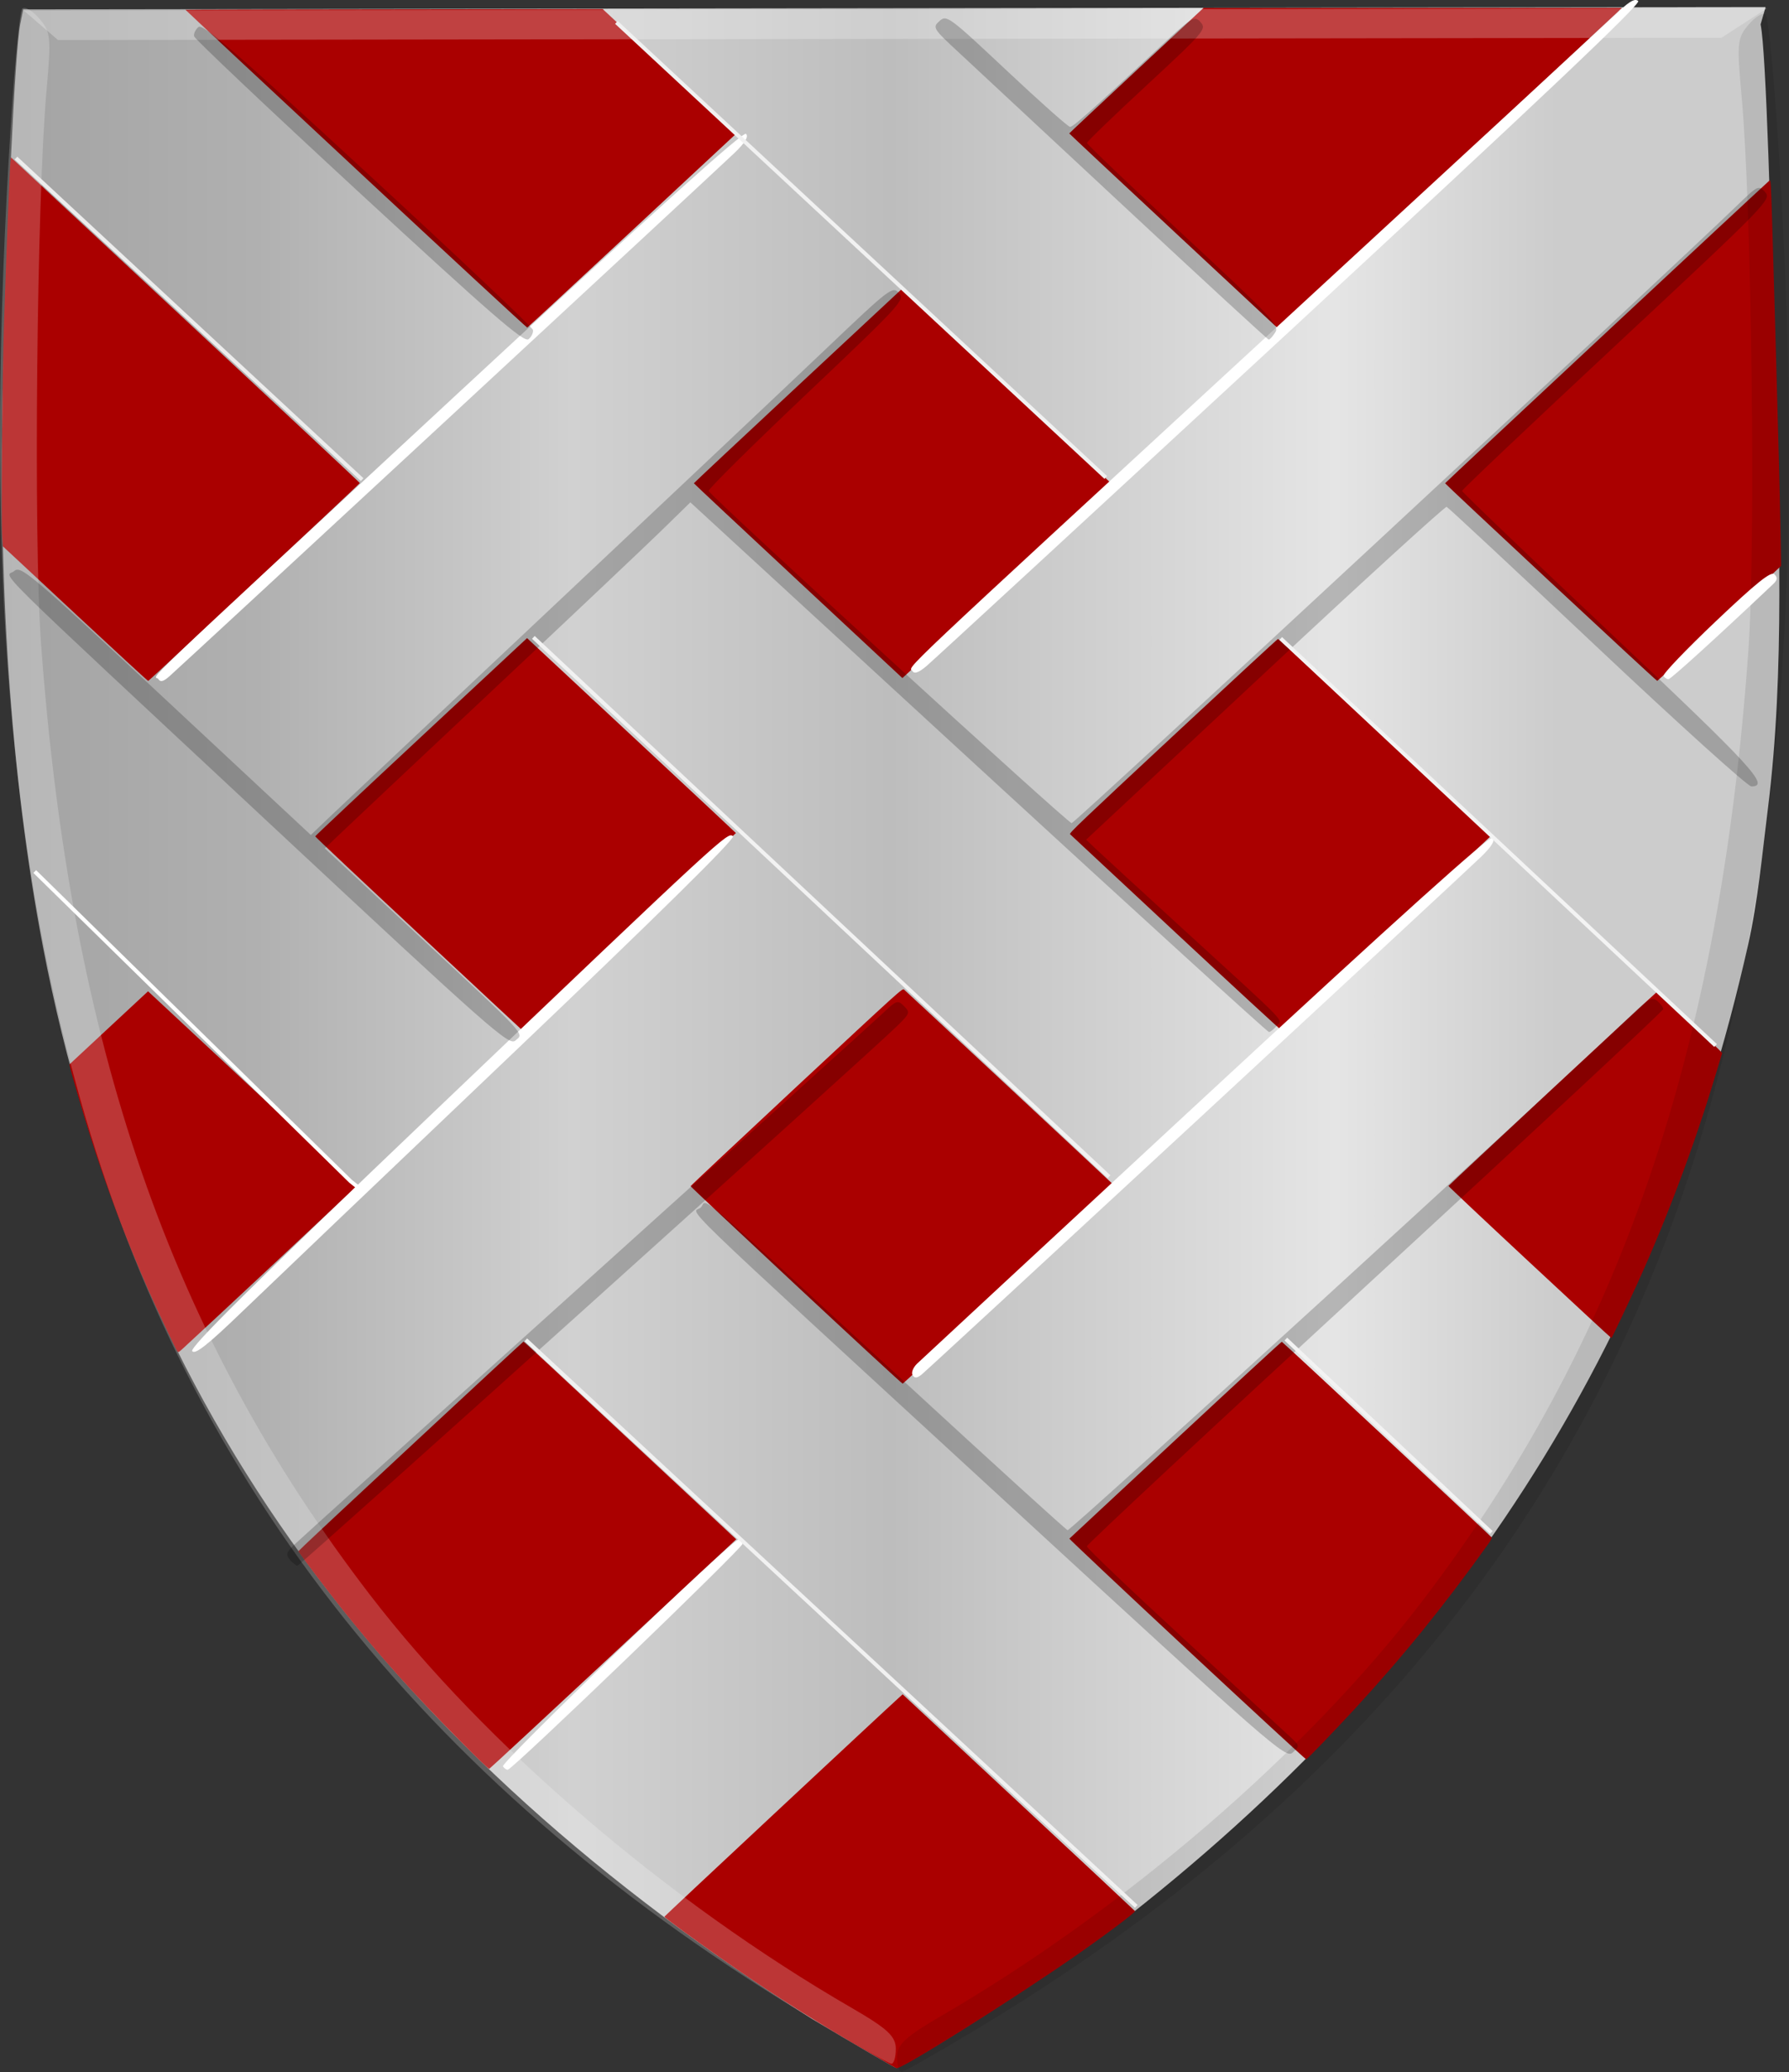
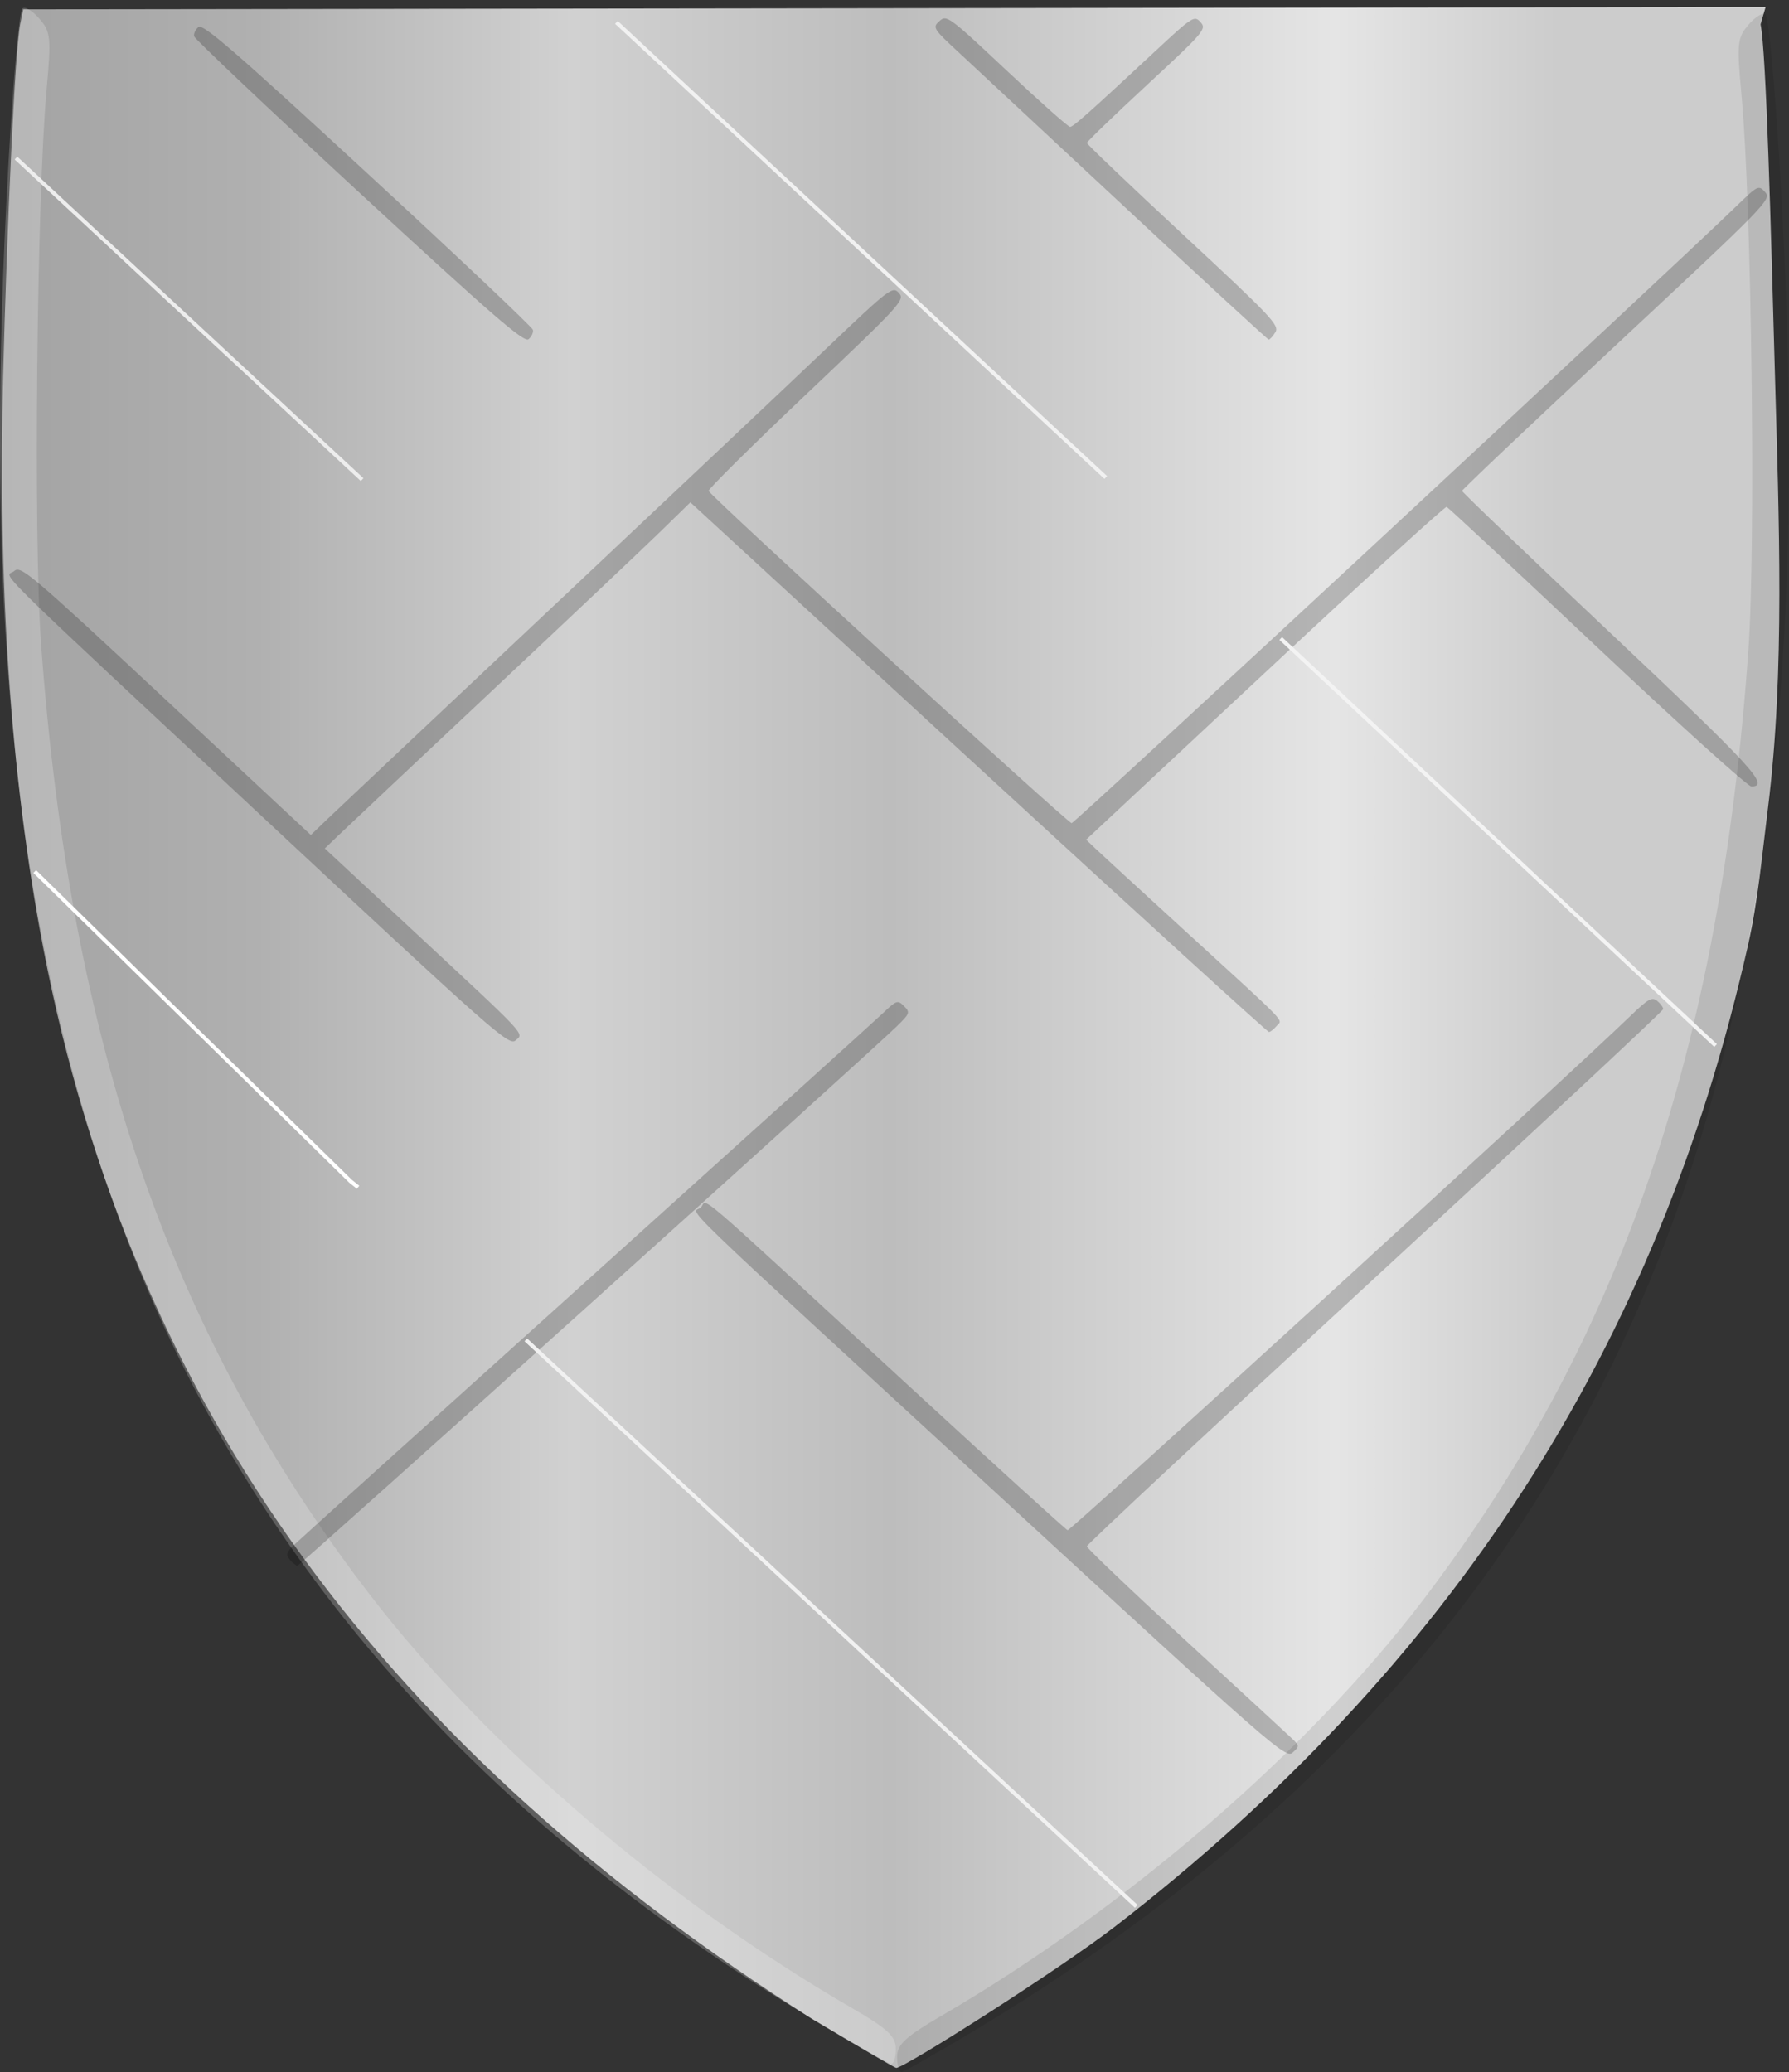
<svg xmlns="http://www.w3.org/2000/svg" xmlns:ns1="http://www.inkscape.org/namespaces/inkscape" xmlns:ns2="http://sodipodi.sourceforge.net/DTD/sodipodi-0.dtd" xmlns:xlink="http://www.w3.org/1999/xlink" width="462.498" height="535.754" id="svg4843" version="1.1" ns1:version="0.48.4 r9939" ns2:docname="Nieuw document 14">
  <rect width="100%" height="100%" fill="#333333" stroke="none" />
  <defs id="defs4845">
    <linearGradient id="linearGradient4070-6-1">
      <stop style="stop-color:#a3a3a3;stop-opacity:1;" offset="0" id="stop4072-2-3" />
      <stop style="stop-color:#b0b0b0;stop-opacity:1;" offset="0.143" id="stop4074-3-2" />
      <stop id="stop4076-8-1" offset="0.321" style="stop-color:#d1d1d1;stop-opacity:1;" />
      <stop style="stop-color:#bdbdbd;stop-opacity:1;" offset="0.5" id="stop4078-2-6" />
      <stop id="stop4080-6-3" offset="0.75" style="stop-color:#e5e5e5;stop-opacity:1;" />
      <stop style="stop-color:#cccccc;stop-opacity:1;" offset="0.875" id="stop4082-2-8" />
      <stop id="stop4084-7-3" offset="1" style="stop-color:#cccccc;stop-opacity:1;" />
    </linearGradient>
    <linearGradient gradientTransform="matrix(-1,0,0,1,-904.38,-1114.178)" gradientUnits="userSpaceOnUse" y2="1521.872" x2="-1157.101" y1="1521.872" x1="-1418.855" id="linearGradient15804" xlink:href="#linearGradient4070-6-1" ns1:collect="always" />
    <linearGradient id="linearGradient15717" ns1:collect="always">
      <stop id="stop15719" offset="0" style="stop-color:#ffffff;stop-opacity:1;" />
      <stop id="stop15721" offset="1" style="stop-color:#ffffff;stop-opacity:0;" />
    </linearGradient>
    <linearGradient gradientTransform="matrix(-1,0,0,1,-1056.336,-1114.178)" gradientUnits="userSpaceOnUse" y2="1605.392" x2="-1343.402" y1="1605.392" x1="-1384.51" id="linearGradient15723" xlink:href="#linearGradient15717" ns1:collect="always" />
    <filter id="filter15949" ns1:collect="always" color-interpolation-filters="sRGB">
      <feGaussianBlur id="feGaussianBlur15951" stdDeviation="1.434" ns1:collect="always" />
    </filter>
    <linearGradient id="linearGradient23124">
      <stop style="stop-color:#cc992d;stop-opacity:1;" offset="0" id="stop23126" />
      <stop style="stop-color:#e1a832;stop-opacity:1;" offset="0.143" id="stop23128" />
      <stop id="stop23130" offset="0.321" style="stop-color:#e5cf5c;stop-opacity:1;" />
      <stop style="stop-color:#e5c547;stop-opacity:1;" offset="0.5" id="stop23132" />
      <stop id="stop23134" offset="0.75" style="stop-color:#ffffa3;stop-opacity:1;" />
      <stop style="stop-color:#ffd94d;stop-opacity:1;" offset="0.875" id="stop23136" />
      <stop id="stop23138" offset="1" style="stop-color:#ffdb4e;stop-opacity:1;" />
    </linearGradient>
    <linearGradient ns1:collect="always" xlink:href="#linearGradient4053-4-8-3-8" id="linearGradient15856" gradientUnits="userSpaceOnUse" gradientTransform="matrix(-1,0,0,1,-244.154,-1845.302)" x1="-649.145" y1="2202.972" x2="-483.659" y2="2202.972" />
    <filter id="filter16073" ns1:collect="always" color-interpolation-filters="sRGB">
      <feGaussianBlur id="feGaussianBlur16075" stdDeviation="0.976" ns1:collect="always" />
    </filter>
    <filter height="1.656" y="-0.328" width="1.226" x="-0.113" id="filter16157" ns1:collect="always" color-interpolation-filters="sRGB">
      <feGaussianBlur id="feGaussianBlur16159" stdDeviation="3.125" ns1:collect="always" />
    </filter>
    <filter id="filter16323" ns1:collect="always" color-interpolation-filters="sRGB">
      <feGaussianBlur id="feGaussianBlur16325" stdDeviation="1.266" ns1:collect="always" />
    </filter>
    <linearGradient id="linearGradient4053-4-8-3-8">
      <stop style="stop-color:#cc992d;stop-opacity:1;" offset="0" id="stop4055-9-6-3-1" />
      <stop style="stop-color:#e1a832;stop-opacity:1;" offset="0.143" id="stop4057-8-0-4-3" />
      <stop id="stop4059-2-1-2-6" offset="0.321" style="stop-color:#e5cf5c;stop-opacity:1;" />
      <stop style="stop-color:#e5c547;stop-opacity:1;" offset="0.5" id="stop4061-4-2-2-7" />
      <stop id="stop4063-5-6-0-8" offset="0.75" style="stop-color:#ffffa3;stop-opacity:1;" />
      <stop style="stop-color:#ffd94d;stop-opacity:1;" offset="0.875" id="stop4065-2-0-1-9" />
      <stop id="stop4067-9-5-2-5" offset="1" style="stop-color:#ffdb4e;stop-opacity:1;" />
    </linearGradient>
    <linearGradient gradientTransform="matrix(-1,0,0,1,-1495.613,-1332.648)" gradientUnits="userSpaceOnUse" y2="1821.438" x2="-1792.981" y1="1821.438" x1="-1947.815" id="linearGradient16219" xlink:href="#linearGradient4053-4-8-3-8" ns1:collect="always" />
    <filter height="1.193" y="-0.096" width="1.314" x="-0.157" id="filter16291" ns1:collect="always" color-interpolation-filters="sRGB">
      <feGaussianBlur id="feGaussianBlur16293" stdDeviation="0.91" ns1:collect="always" />
    </filter>
    <linearGradient id="linearGradient16247" ns1:collect="always">
      <stop id="stop16249" offset="0" style="stop-color:#ffffff;stop-opacity:1;" />
      <stop id="stop16251" offset="1" style="stop-color:#ffffff;stop-opacity:0;" />
    </linearGradient>
    <radialGradient gradientUnits="userSpaceOnUse" gradientTransform="matrix(1,0,0,1.542,0,-413.86)" r="8.071" fy="763.515" fx="-781.429" cy="763.515" cx="-781.429" id="radialGradient16253" xlink:href="#linearGradient16247" ns1:collect="always" />
    <linearGradient ns1:collect="always" xlink:href="#linearGradient4070-6-1" id="linearGradient5697" x1="140.687" y1="464.172" x2="600.187" y2="464.172" gradientUnits="userSpaceOnUse" />
  </defs>
  <ns2:namedview id="base" pagecolor="#ffffff" bordercolor="#666666" borderopacity="1.0" ns1:pageopacity="0.0" ns1:pageshadow="2" ns1:zoom="0.24748737" ns1:cx="-233.5282" ns1:cy="288.55785" ns1:document-units="px" ns1:current-layer="layer1" showgrid="false" fit-margin-top="0" fit-margin-left="0" fit-margin-right="0" fit-margin-bottom="0" ns1:window-width="1600" ns1:window-height="837" ns1:window-x="-8" ns1:window-y="-8" ns1:window-maximized="1" />
  <g ns1:label="Laag 1" ns1:groupmode="layer" id="layer1" transform="translate(-140.18,-195.914)">
    <path style="fill:url(#linearGradient5697);fill-opacity:1.0" d="M 349.983,717.861 C 241.386,648.983 174.366,561.319 151.291,440.722 c -8.558,-44.729 -11.636,-95.112 -10.307,-147.565 0.911,-35.984 2.996,-83.979 4.448,-91.11 l 0.756,-3.711 225.222,-0.301 225.222,-0.301 -1.295,4.483 c 1.469,7.127 2.673,53.309 3.672,89.29 1.086,39.112 2.644,78.048 -1.769,113.389 -1.505,12.05 -2.593,23.936 -5.121,35.236 -23.189,103.683 -76.452,186.582 -163.876,254.081 -14.063,10.858 -54.331,36.492 -56.373,36.397 -0.329,0 -10.178,-5.753 -21.887,-12.75 z" id="path3927-4-5-1-4" ns1:connector-curvature="0" ns2:nodetypes="csssccccssssccc" />
-     <path style="fill:#aa0000" d="m 370.907,730.145 c -0.517,-0.286 -5.224,-3.032 -10.458,-6.098 -12.437,-7.283 -21.915,-13.384 -34.304,-22.083 -6.371,-4.473 -14.223,-10.233 -14.223,-10.432 0,-0.131 56.424,-52.831 60.55,-56.555 l 1.062,-0.96 30.009,27.956 c 16.505,15.376 30.034,28.018 30.065,28.095 0.141,0.345 -8.394,6.733 -16.289,12.188 -16.554,11.441 -43.915,28.612 -45.31,28.434 -0.086,0 -0.585,-0.254 -1.104,-0.546 z M 259.372,646.311 c -12.488,-12.608 -21.228,-22.381 -31.138,-34.818 -2.84,-3.565 -9.685,-12.581 -10.542,-13.886 l -0.38,-0.583 1.656,-1.614 c 2.967,-2.893 56.405,-52.601 56.549,-52.601 0.078,0 3.101,2.762 6.722,6.136 3.621,3.375 15.964,14.878 27.43,25.562 l 20.847,19.427 -31.785,29.62 c -17.483,16.291 -31.912,29.668 -32.066,29.726 -0.172,0.063 -3.014,-2.653 -7.289,-6.969 z m 187.681,-23.902 c -16.819,-15.674 -30.503,-28.567 -30.408,-28.653 0.098,-0.087 12.448,-11.586 27.45,-25.558 15.002,-13.972 27.36,-25.375 27.464,-25.34 0.302,0.095 54.166,50.333 54.277,50.618 0.055,0.139 -0.353,0.889 -0.903,1.66 -11.541,16.136 -22.098,29.17 -34.713,42.861 -4.813,5.223 -12.041,12.734 -12.35,12.834 -0.125,0.048 -13.997,-12.749 -30.817,-28.422 z M 346.016,528.283 c -15.013,-13.998 -27.296,-25.543 -27.296,-25.657 0,-0.111 12.316,-11.683 27.37,-25.71 27.046,-25.201 27.376,-25.499 27.803,-25.13 1.025,0.886 54.435,50.673 54.483,50.788 0.067,0.159 -54.524,51.048 -54.835,51.113 -0.125,0.048 -12.513,-11.405 -27.526,-25.403 z M 185.962,545.231 c -0.493,-0.768 -5.656,-11.736 -7.561,-16.061 -5.562,-12.631 -10.646,-26.115 -14.862,-39.421 -1.81,-5.714 -4.993,-16.576 -5.246,-17.904 l -0.133,-0.73 8.643,-8.046 c 4.754,-4.426 9.32,-8.674 10.148,-9.441 l 1.505,-1.395 26.941,25.105 c 14.818,13.807 26.967,25.164 26.997,25.238 0.047,0.099 -37.855,35.55 -44.722,41.831 -1.401,1.281 -1.41,1.285 -1.705,0.825 z m 349.692,-22.873 c -11.586,-10.793 -21.038,-19.698 -21.005,-19.788 0.086,-0.234 53.749,-50.206 53.919,-50.206 0.318,0 16.91,15.625 16.832,15.849 -0.047,0.131 -0.893,2.931 -1.884,6.22 -5.31,17.632 -12.368,36.461 -19.869,53.008 -1.97,4.345 -6.69,14.304 -6.858,14.469 -0.047,0.048 -9.55,-8.76 -21.135,-19.554 z M 248.545,437.471 c -14.783,-13.792 -26.878,-25.176 -26.878,-25.3 0,-0.119 12.323,-11.708 27.384,-25.743 l 27.384,-25.518 3.154,2.952 c 1.735,1.623 13.885,12.947 26.999,25.164 13.115,12.217 23.845,22.249 23.845,22.294 0,0.091 -54.888,51.263 -54.963,51.24 -0.047,0 -12.143,-11.297 -26.926,-25.088 z m 195.724,-0.25 c -14.928,-13.915 -27.282,-25.438 -27.454,-25.607 -0.274,-0.27 2.779,-3.186 26.62,-25.397 14.811,-13.8 27.024,-25.093 27.14,-25.097 0.274,0 54.943,50.93 54.863,51.117 -0.074,0.167 -53.565,50.025 -53.839,50.181 -0.102,0.059 -12.401,-11.28 -27.33,-25.196 z M 159.639,354.609 140.928,337.181 140.76,334.857 c -0.314,-4.412 0,-41.37 0.454,-55.436 0.611,-18.428 1.462,-39.869 1.646,-41.468 l 0.153,-1.35 45.062,41.996 c 24.784,23.098 45.094,42.09 45.133,42.206 0.063,0.178 -54.299,51.027 -54.716,51.178 -0.082,0.048 -8.571,-7.787 -18.861,-17.373 z m 381.478,-8.067 c -15.042,-14.017 -27.349,-25.569 -27.349,-25.672 0,-0.143 81.954,-76.637 83.795,-78.211 0.415,-0.353 0.42,-0.305 0.778,11.241 0.365,11.742 1.124,38.576 1.696,60.068 0.172,6.467 0.376,15.474 0.454,20.018 l 0.141,8.261 -15.926,14.84 c -8.76,8.163 -15.998,14.863 -16.085,14.89 -0.086,0.048 -12.464,-11.418 -27.505,-25.435 z m -194.607,-0.423 c -14.824,-13.815 -26.953,-25.177 -26.953,-25.249 0,-0.071 12.126,-11.432 26.947,-25.245 l 26.947,-25.113 0.924,0.793 c 2.685,2.306 53.14,49.495 53.065,49.631 -0.074,0.135 -51.901,48.453 -53.439,49.821 l -0.538,0.481 -26.953,-25.117 z m 97.083,-90.438 c -14.84,-13.834 -26.983,-25.204 -26.983,-25.268 0,-0.064 7.813,-7.395 17.361,-16.289 l 17.361,-16.173 54.067,0 54.067,0 -1.358,1.313 c -0.746,0.723 -20.182,18.834 -43.191,40.25 -23.008,21.415 -42.398,39.473 -43.088,40.128 l -1.255,1.192 -26.982,-25.151 z M 232.175,239.586 c -24.248,-22.594 -44.061,-41.102 -44.03,-41.129 0.047,-0.048 24.311,-0.083 53.957,-0.119 l 53.902,-0.071 17.276,16.088 17.275,16.089 -0.793,0.715 c -0.434,0.393 -12.549,11.671 -26.917,25.061 -14.368,13.39 -26.228,24.37 -26.355,24.4 -0.125,0.048 -20.069,-18.431 -44.315,-41.025 z" id="path3942" ns1:connector-curvature="0" />
    <path style="fill:#000000;fill-opacity:0.094" d="m 392.129,720.938 c 99.554,-59.682 162.259,-138.67 190.37,-239.809 19.005,-68.374 24.254,-145.55 17.142,-252.023 -1.033,-15.476 -2.372,-28.706 -2.975,-29.4 -0.602,-0.694 -2.561,0.426 -4.353,2.489 -3.029,3.487 -3.162,4.797 -1.883,18.647 2.602,28.203 3.681,116.12 1.756,143.183 -7.391,103.911 -33.145,178.917 -84.509,246.13 -29.742,38.92 -76.641,79.34 -124.182,107.027 -9.259,5.393 -11.404,7.392 -11.399,10.631 0,2.194 0.536,3.927 1.186,3.853 0.648,-0.075 9.13,-4.902 18.848,-10.728 z" id="path3971-2-8-4-8-5-3" ns1:connector-curvature="0" />
-     <path style="fill:#ffffff;fill-opacity:0.255;stroke:none" d="m 146.333,198.65 8.832,7.609 430.051,-0.577 11.8,-7.637 z" id="path3995-3-6-1-8-5-4" ns1:connector-curvature="0" />
    <path style="fill:#ffffff;fill-opacity:0.212" d="M 351.723,718.867 C 252.024,659.453 189.127,580.634 160.77,479.57 141.599,411.248 136.162,334.087 143.015,227.594 c 0.996,-15.478 2.302,-28.712 2.904,-29.408 0.601,-0.696 2.563,0.419 4.36,2.477 3.037,3.479 3.173,4.789 1.928,18.642 -2.534,28.21 -3.399,116.129 -1.408,143.187 7.644,103.89 33.58,178.828 85.107,245.902 29.837,38.84 76.833,79.134 124.441,106.694 9.273,5.368 11.422,7.361 11.426,10.6 0,2.193 -0.527,3.929 -1.176,3.856 -0.65,-0.075 -9.142,-4.878 -18.874,-10.677 z" id="path3971-9-9-3-2-1-1" ns1:connector-curvature="0" />
-     <path style="fill:#ffffff" d="m 270.203,652.641 c -0.626,-1.014 59.164,-58.607 60.843,-58.607 0.6,0 1.091,0.481 1.091,1.069 0,1.127 -59.503,58.405 -60.691,58.421 -0.38,0 -0.939,-0.392 -1.243,-0.883 z m 105.902,-101.159 c -0.391,-0.632 0.131,-1.966 1.161,-2.965 1.029,-0.998 34.696,-32.23 74.815,-69.405 49.75,-46.098 73.27,-67.264 73.968,-66.566 0.698,0.698 -0.238,2.25 -2.944,4.881 -5.43,5.278 -142.643,132.284 -144.668,133.906 -1.2,0.96 -1.807,0.999 -2.332,0.149 z m -186.228,-6.199 c -0.745,-0.927 15.354,-16.864 62.375,-61.749 75.266,-71.847 76.136,-72.649 77.409,-71.376 0.631,0.631 -19.492,20.475 -57.219,56.425 -32.005,30.498 -63.45,60.513 -69.877,66.7 -8.753,8.427 -11.936,10.936 -12.688,10 z m -8.758,-173.778 c -0.896,-1.45 -9.512,6.771 77.446,-73.897 50.8,-47.125 73.749,-67.797 74.468,-67.078 0.719,0.719 -0.183,2.225 -2.928,4.888 -3.702,3.591 -141.41,131.159 -146.113,135.353 -1.544,1.378 -2.348,1.584 -2.873,0.734 z m 389.124,-0.8 c -0.282,-0.455 5.796,-6.816 13.505,-14.135 10.512,-9.979 14.304,-13.021 15.161,-12.164 0.857,0.856 0.778,1.487 -0.315,2.521 -14.501,13.724 -26.477,24.607 -27.078,24.607 -0.418,0 -0.991,-0.373 -1.273,-0.829 z m -194.157,-1.254 c -0.897,-1.451 -7.136,4.445 93.051,-87.931 47.3,-43.613 87.687,-80.891 89.749,-82.842 2.641,-2.5 4.061,-3.234 4.809,-2.486 0.747,0.747 -25.844,25.938 -90.068,85.324 -50.12,46.345 -92.413,85.345 -93.984,86.667 -1.943,1.634 -3.08,2.04 -3.557,1.268 z" id="path4753" ns1:connector-curvature="0" />
    <path style="fill:#000000;fill-opacity:0.212" d="m 399.574,583.67 c -88.934,-81.845 -80.275,-73.479 -78.202,-75.552 1.968,-1.968 -4.212,-7.264 52.678,45.141 22.689,20.9 41.648,38.142 42.131,38.317 0.717,0.258 127.578,-115.68 145.678,-133.134 4.422,-4.265 5.43,-4.821 6.75,-3.726 0.853,0.708 1.551,1.663 1.551,2.122 0,0.459 -33.525,31.709 -74.5,69.444 -40.975,37.736 -74.5,68.995 -74.5,69.465 0,0.47 11.363,11.308 25.25,24.084 13.888,12.777 26.28,24.202 27.538,25.39 2.229,2.104 2.24,2.203 0.414,3.855 -1.796,1.626 -4.894,-1.083 -74.788,-65.406 z m -184.462,15.532 c -1.086,-1.309 -0.906,-1.925 1.128,-3.862 1.331,-1.267 35.27,-31.903 75.42,-68.08 40.15,-36.176 74.69,-67.383 76.756,-69.347 3.55,-3.376 3.849,-3.477 5.474,-1.853 1.624,1.624 1.528,1.904 -1.756,5.127 -7.163,7.029 -154.41,139.572 -155.056,139.572 -0.37,0 -1.255,-0.701 -1.966,-1.557 z m -4.952,-190.092 c -75.64,-70.603 -68.528,-63.571 -66.291,-65.553 1.678,-1.487 4.162,0.625 39.228,33.335 l 37.438,34.922 4.562,-4.371 c 2.51,-2.405 28.638,-27.033 58.063,-54.73 29.425,-27.696 61.198,-57.685 70.607,-66.643 16.464,-15.673 17.17,-16.215 18.803,-14.41 1.627,1.798 0.652,2.865 -23.89,26.138 -14.072,13.345 -25.458,24.618 -25.303,25.052 0.498,1.389 92.831,85.909 93.849,85.909 0.806,0 153.428,-141.691 171.998,-159.68 5.426,-5.255 5.607,-5.341 7.302,-3.469 1.683,1.861 0.482,3.092 -38.313,39.285 -22.028,20.55 -40.052,37.625 -40.052,37.945 0,0.32 17.341,16.938 38.538,36.93 36.643,34.56 41.167,39.489 36.248,39.489 -0.927,0 -18.863,-16.2 -39.858,-36 -20.996,-19.8 -38.507,-36.129 -38.914,-36.287 -0.406,-0.158 -21.543,19.14 -46.969,42.885 l -46.23,43.172 2.342,2.239 c 1.288,1.231 11.567,10.677 22.842,20.991 27.932,25.551 25.573,23.104 24.048,24.943 -0.711,0.856 -1.603,1.557 -1.981,1.557 -0.379,0 -34.186,-30.815 -75.128,-68.477 l -74.439,-68.476 -7.5,7.322 c -4.125,4.028 -23.925,22.754 -44,41.615 -20.075,18.86 -37.964,35.701 -39.754,37.424 l -3.254,3.133 23.254,21.637 c 29.706,27.642 28.252,26.075 26.02,28.031 -1.641,1.437 -6.123,-2.519 -63.266,-55.858 z m 22.874,-163.436 c -23.305,-21.518 -42.506,-39.681 -42.667,-40.362 -0.161,-0.68 0.34,-1.762 1.113,-2.404 1.141,-0.946 9.395,6.204 43.793,37.937 23.313,21.507 42.519,39.664 42.68,40.351 0.161,0.686 -0.346,1.777 -1.126,2.424 -1.157,0.961 -9.206,-6.013 -43.793,-37.946 z m 198.626,4.428 c -19.8,-18.467 -39.267,-36.6 -43.26,-40.296 -7.053,-6.528 -7.205,-6.769 -5.346,-8.451 1.845,-1.67 2.46,-1.216 17.416,12.837 8.527,8.012 15.883,14.549 16.347,14.528 0.863,-0.04 4.751,-3.498 22.148,-19.693 9.514,-8.857 9.986,-9.157 11.593,-7.381 1.597,1.765 0.956,2.517 -13.848,16.232 -8.537,7.909 -15.529,14.657 -15.536,14.995 0,0.337 11.225,11.049 24.961,23.803 22.701,21.078 24.865,23.367 23.76,25.136 -0.669,1.071 -1.445,1.929 -1.726,1.907 -0.28,-0.02 -16.709,-15.15 -36.509,-33.617 z" id="path4779" ns1:connector-curvature="0" />
    <path style="fill:none;stroke:#f1f1f1;stroke-width:1px;stroke-linecap:butt;stroke-linejoin:miter;stroke-opacity:1" d="m 426.046,319.375 -126.506,-117.667" id="path4781" ns1:connector-curvature="0" />
    <path style="fill:none;stroke:#f3f3f3;stroke-width:1px;stroke-linecap:butt;stroke-linejoin:miter;stroke-opacity:1" d="m 471.277,361.014 112.419,105.238" id="path4783" ns1:connector-curvature="0" />
-     <path style="fill:none;stroke:#f2f2f2;stroke-width:1px;stroke-linecap:butt;stroke-linejoin:miter;stroke-opacity:1" d="m 278.069,360.722 148.828,139.453" id="path4785" ns1:connector-curvature="0" />
    <path style="fill:none;stroke:#ffffff;stroke-width:1px;stroke-linecap:butt;stroke-linejoin:miter;stroke-opacity:1" d="m 232.757,502.91 -1.953,-1.563 -81.641,-80.078" id="path4787" ns1:connector-curvature="0" />
    <path style="fill:none;stroke:#f1f1f1;stroke-width:1px;stroke-linecap:butt;stroke-linejoin:miter;stroke-opacity:1" d="m 276.116,542.363 157.813,146.484" id="path4789" ns1:connector-curvature="0" />
-     <path style="fill:none;stroke:#f3f3f3;stroke-width:1px;stroke-linecap:butt;stroke-linejoin:miter;stroke-opacity:1" d="m 472.601,542.167 53.125,50" id="path4791" ns1:connector-curvature="0" />
    <path style="fill:none;stroke:#ededed;stroke-width:1px;stroke-linecap:butt;stroke-linejoin:miter;stroke-opacity:1" d="m 144.308,236.788 89.493,83.14" id="path4793" ns1:connector-curvature="0" />
  </g>
</svg>